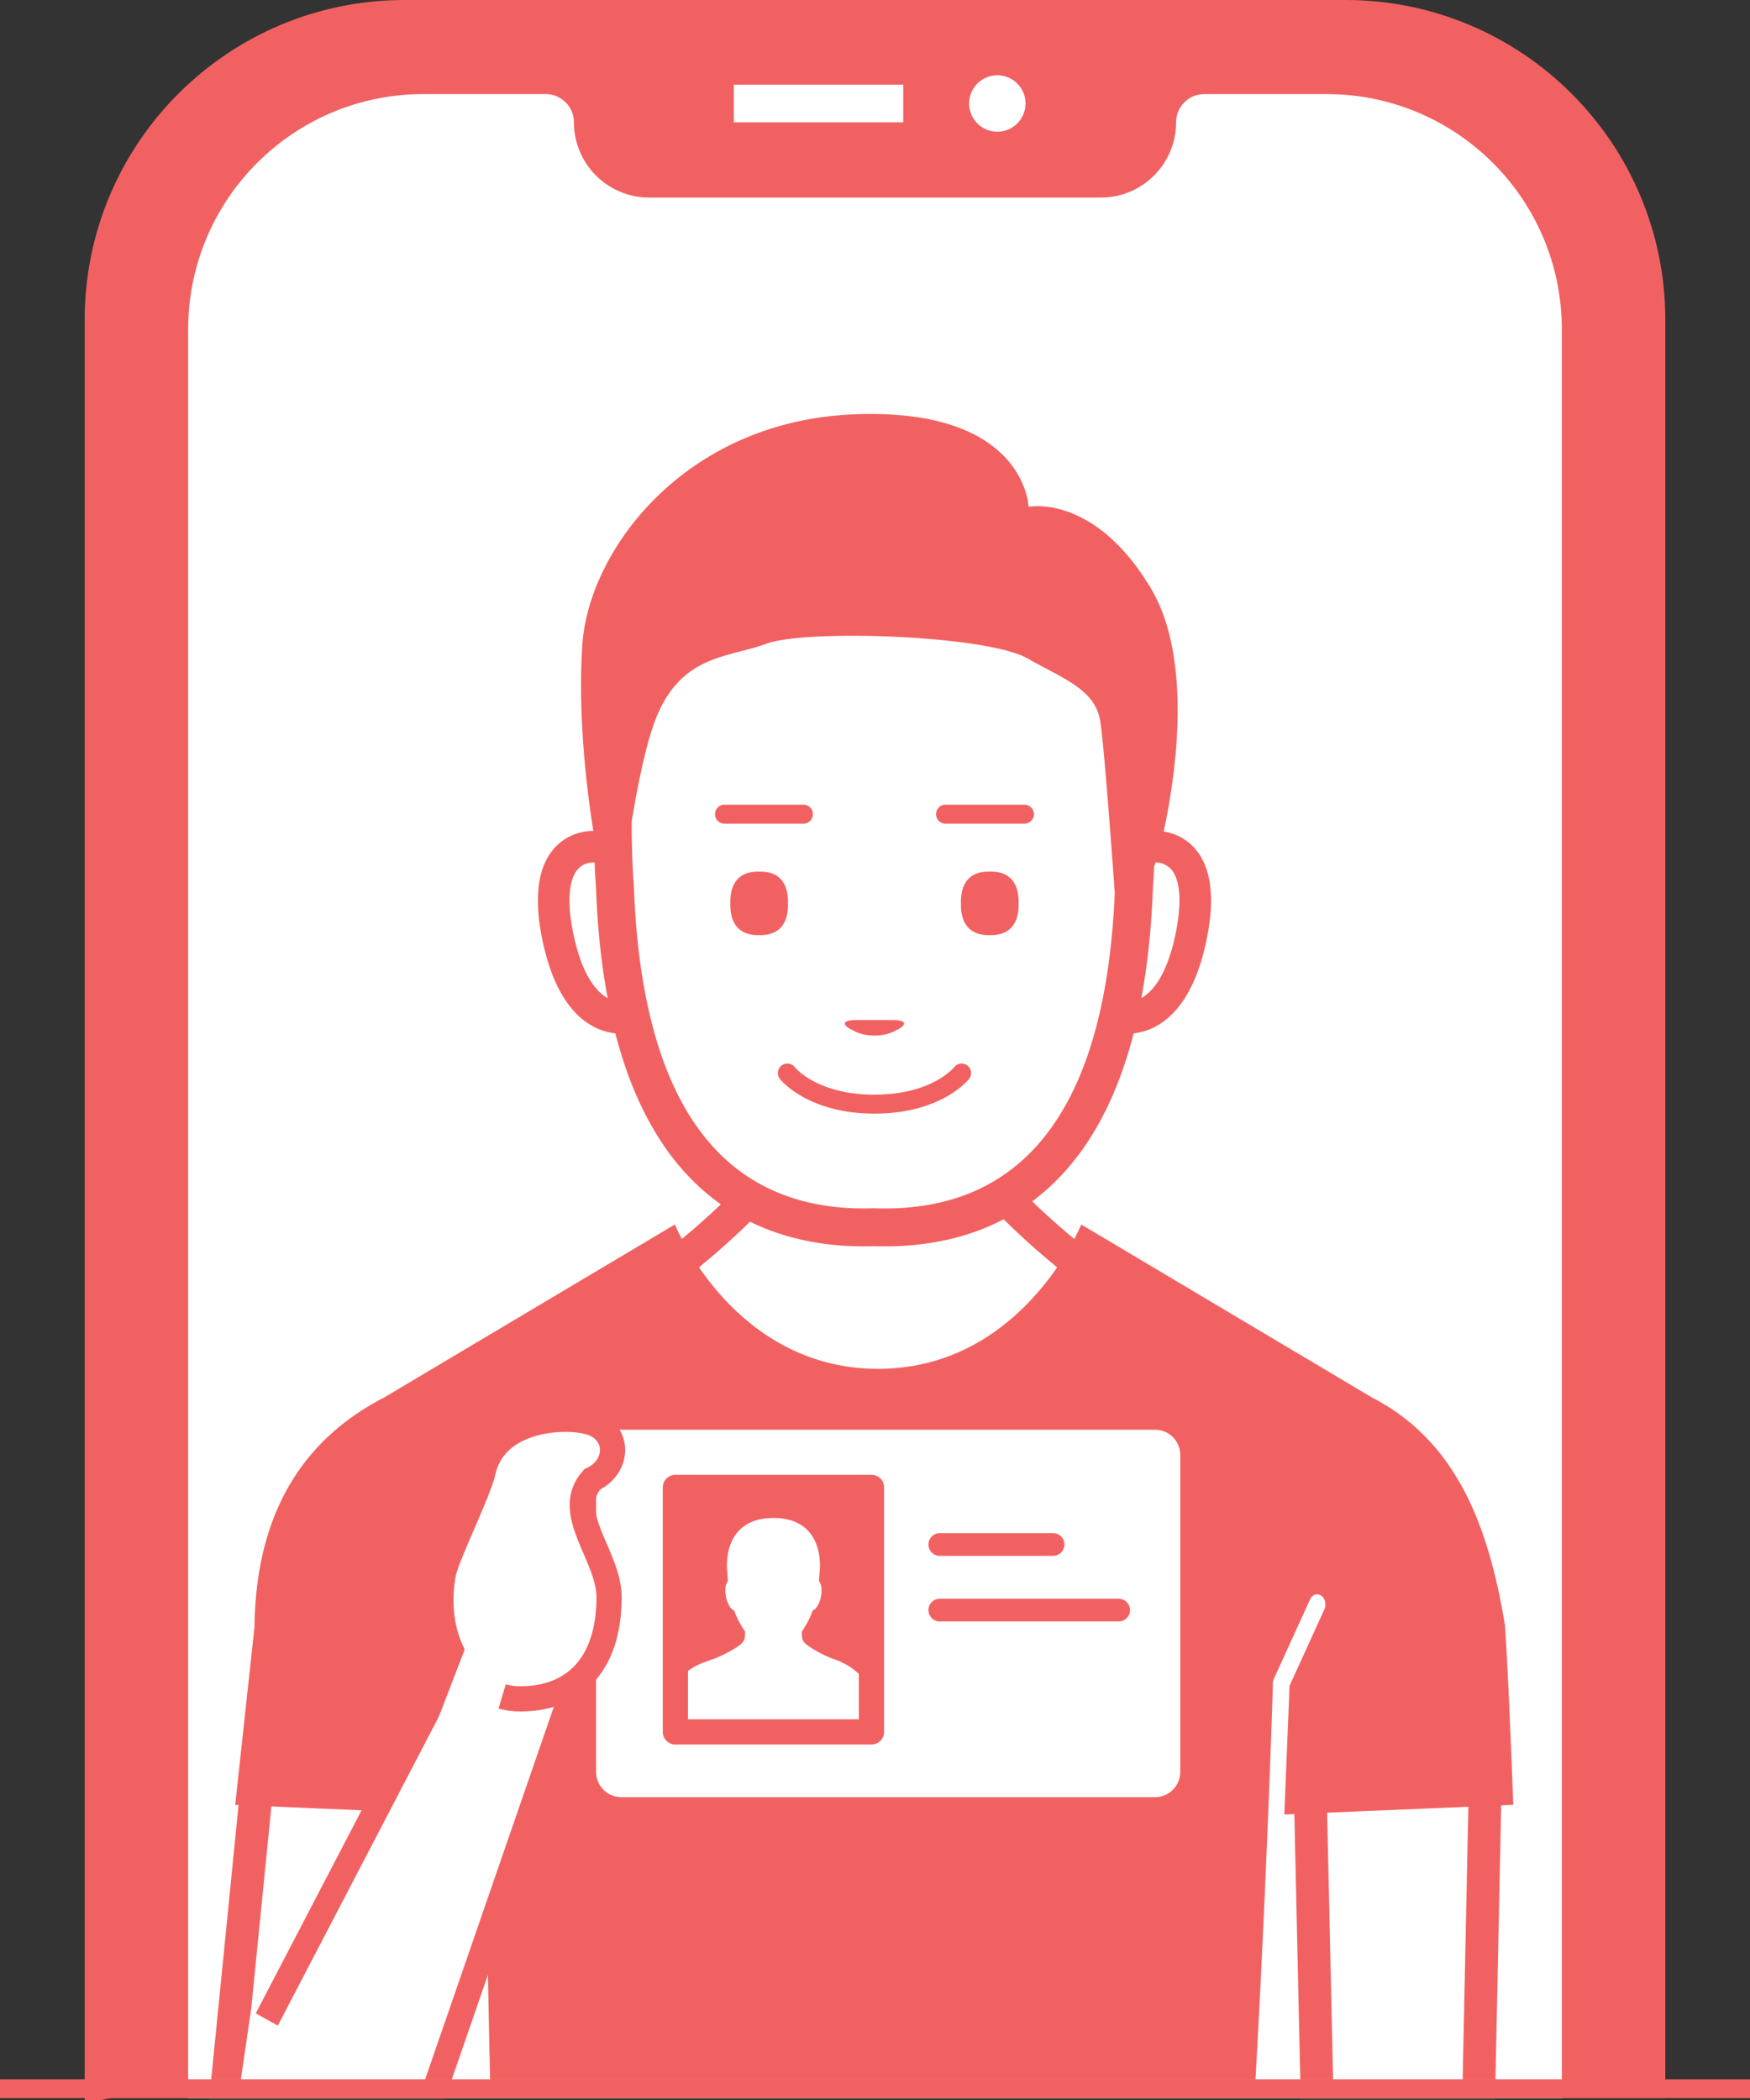
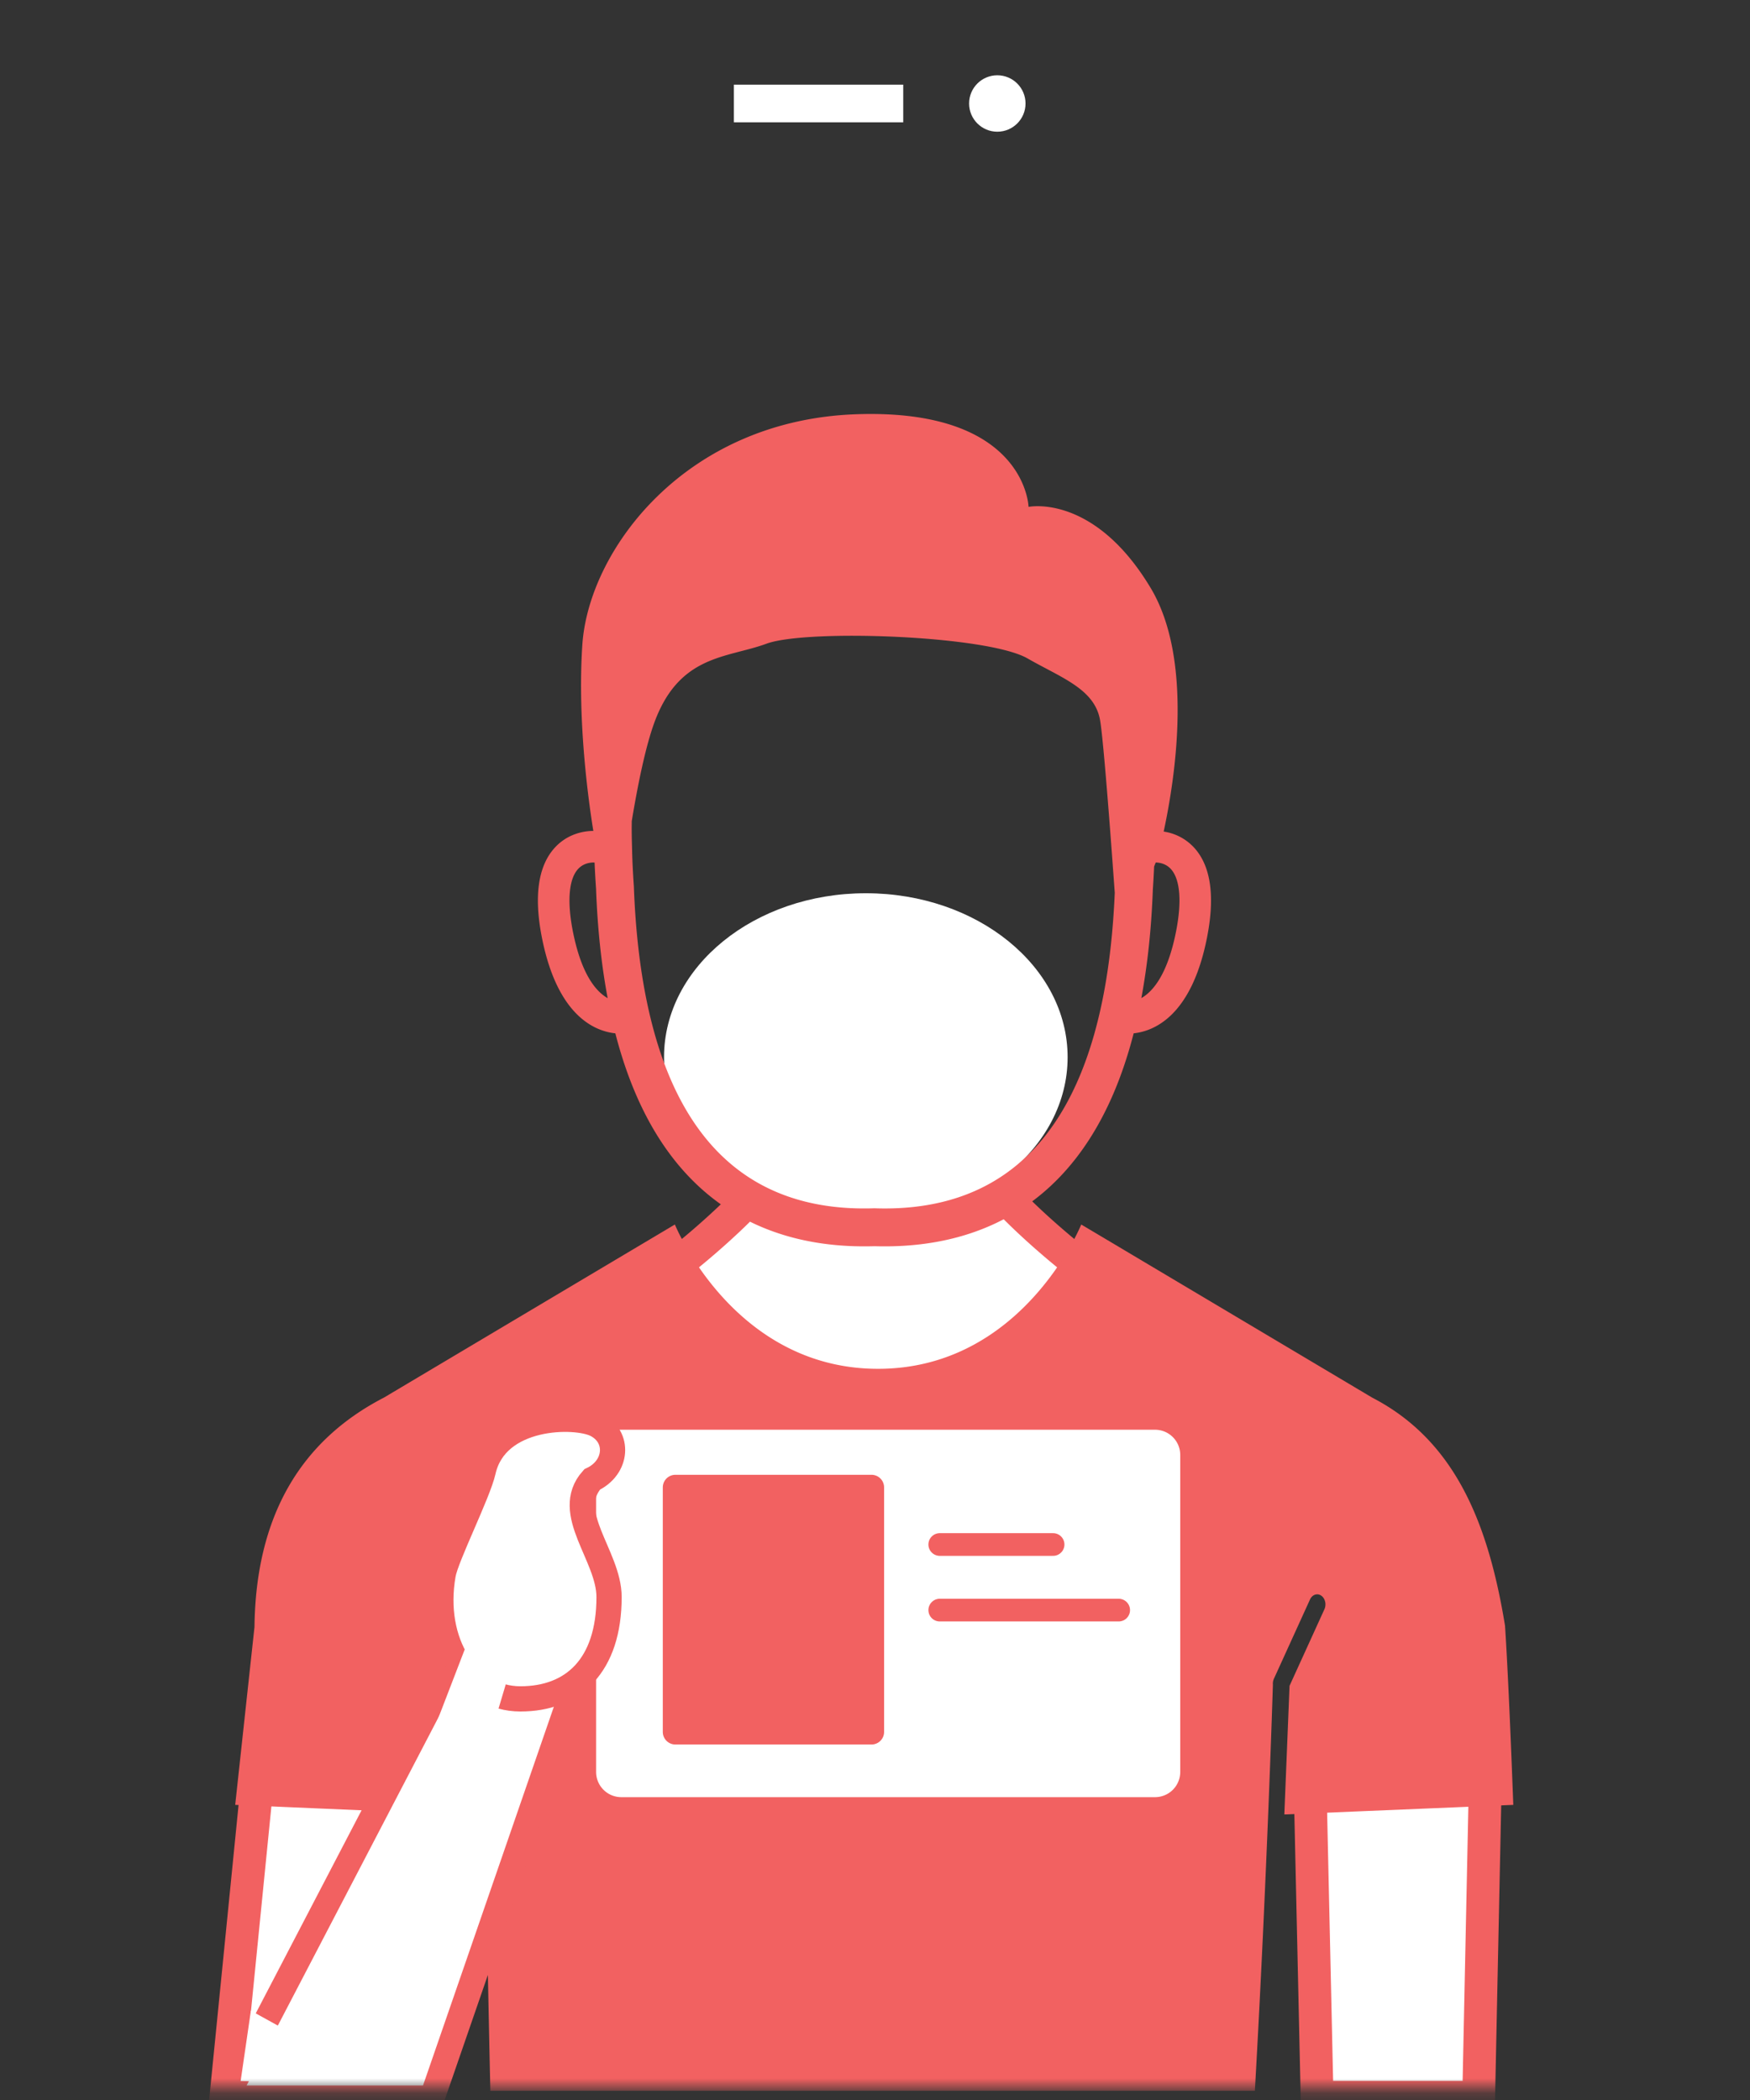
<svg xmlns="http://www.w3.org/2000/svg" xmlns:xlink="http://www.w3.org/1999/xlink" width="120" height="144">
  <rect width="100%" height="100%" fill="#333333" stroke="none" />
  <defs>
    <path id="a" d="M0 0h105.806v134.194H0z" />
  </defs>
  <g transform="translate(0 -7)" fill="none" fill-rule="evenodd">
-     <path d="M7.42 149.258h105.16V28.935c0-11.223-9.098-20.322-20.322-20.322H27.742c-11.224 0-20.323 9.099-20.323 20.322v120.323z" stroke="#F26161" stroke-width="3.226" fill="#F26161" />
-     <path d="M39.355 15.387c0 2.85 2.31 5.161 5.161 5.161h30.968c2.85 0 5.161-2.31 5.161-5.16 0-1.07.867-1.936 1.936-1.936h8.387c8.908 0 16.129 7.22 16.129 16.129v121.29H12.903V29.581c0-8.908 7.221-16.13 16.13-16.13h8.386c1.07 0 1.936.867 1.936 1.936z" fill="#FFF" />
    <g transform="translate(7.097 16.032)">
      <mask id="b" fill="#fff">
        <use xlink:href="#a" />
      </mask>
      <g mask="url(#b)">
        <g transform="translate(8.387 19.355)">
          <path stroke="#F26161" stroke-width="2.249" fill="#FFF" d="M2.375 91.673h13.837l-3.748 23.81H0zM74.3 91.673h12.108l-.496 23.748H74.83zM58.601 58.353c-2.492-1.942-5.82-4.988-6.502-6.432-.34-.718-.558-2.815-.783-6.44a248.478 248.478 0 01-.213-3.956 16.582 16.582 0 01-12.753 0l-.03.634c-.058 1.17-.118 2.279-.183 3.323-.226 3.623-.445 5.721-.784 6.438-.683 1.445-4.013 4.493-6.502 6.433 2.685 4.682 8.19 9.457 13.875 9.457 5.686 0 11.19-4.775 13.875-9.457z" />
          <path d="M30.794 55.58s.112.276.341.73c1.15 2.282 5.304 9.165 13.591 9.165 8.286 0 12.44-6.882 13.591-9.165.229-.454.341-.73.341-.73l2.382 1.416L78.609 67.45c5.727 2.96 7.974 8.699 9.108 15.636.16 2.429.35 6.525.568 12.29l-15.7.657.357-8.82 2.39-5.248c.151-.334.053-.754-.22-.939-.273-.185-.618-.065-.769.269l-2.474 5.434a.811.811 0 00-.069.396c-.008.36-.42 13.513-1.236 27.857H18.14c-.314-13.822-.476-26.953-.486-27.78v-.077a.824.824 0 00-.07-.396l-2.474-5.434c-.152-.334-.496-.454-.769-.269s-.371.605-.22.939l2.39 5.249c-.064.898-.318 4.528-.542 8.819L3.8 95.511l-3.156-.135L1.966 83.18c.088-7.59 3.15-12.772 8.878-15.732l17.569-10.453 2.38-1.416z" fill="#F26161" />
          <path d="M25.392 71.382v21.735c0 .955.774 1.73 1.73 1.73h36.595a1.73 1.73 0 001.73-1.73V71.382a1.73 1.73 0 00-1.73-1.73H27.12a1.73 1.73 0 00-1.73 1.73z" fill="#FFF" />
          <path fill="#F26161" d="M30.829 90.372h13.446V73.606H30.829z" />
-           <path d="M37.552 75.702c1.103 0 1.94.34 2.49 1.012.865 1.06.693 2.557.671 2.72-.008.194-.023.389-.042.592.198.229.216.683.134 1.085-.085.416-.285.83-.563.942-.152.424-.34.811-.562 1.154-.061.102-.121.196-.179.28a1.67 1.67 0 00.01.353l.003.038.001.015a.553.553 0 00.032.136.23.23 0 01.007.025c.097.238.363.41.599.563.437.283.904.5 1.263.657.092.04.193.076.301.114.224.078.455.16.649.298l-.098-.062c.995.423 1.64 1.328 1.64 1.328l.21 3.31-13.237-.221s-.21-1.986.21-3.089c.313-.821 1.443-1.276 1.998-1.454.097-.04.198-.075.297-.11.108-.038.21-.074.301-.114.173-.076.37-.165.578-.27.224-.111.458-.24.685-.387.236-.153.502-.325.599-.563a.22.22 0 01.007-.026.526.526 0 00.033-.15l.004-.04c.015-.183.019-.3.01-.352a4.658 4.658 0 01-.186-.29 5.544 5.544 0 01-.556-1.143c-.278-.112-.478-.526-.563-.942-.082-.402-.064-.856.135-1.085-.02-.203-.034-.398-.043-.592-.022-.163-.194-1.66.672-2.72.55-.671 1.387-1.012 2.49-1.012z" fill="#FFF" />
          <path stroke="#F26161" stroke-width="1.73" stroke-linejoin="round" d="M30.829 90.372h13.446V73.606H30.829z" />
          <path d="M48.957 77.522h7.77M48.957 82.02h12.268" stroke="#F26161" stroke-width="1.557" stroke-linecap="round" stroke-linejoin="round" />
          <ellipse fill="#FFF" cx="43.887" cy="44.107" rx="13.837" ry="11.243" />
          <g fill="#F26161">
            <path d="M23.808 35.529c-.405-2.026-.3-3.54.294-4.266.375-.458.891-.507 1.123-.508.021.003.042.003.062.004.025.59.058 1.187.101 1.794.102 2.8.38 5.285.796 7.505-.776-.44-1.786-1.583-2.376-4.53m35.762 6.924c-2.235 7.987-7.046 12.027-14.381 12.028h-.003c-.22 0-.44-.004-.665-.012h-.083c-7.703.249-12.74-3.782-15.045-12.016a32.671 32.671 0 01-.524-2.165c-.483-2.338-.781-4.962-.887-7.875-.04-.558-.07-1.107-.095-1.65a55.666 55.666 0 01-.033-1.082c-.01-.363-.02-.727-.021-1.083-.002-.23.002-.452.003-.677.418-2.52.918-4.951 1.484-6.575 1.697-4.872 5.016-4.583 7.757-5.593 2.743-1.01 15.13-.577 17.898 1.01 2.326 1.335 4.617 2.093 4.979 4.258.16.963.434 4.238.69 7.577l.081 1.083.081 1.082.151 2.07c-.118 2.745-.406 5.23-.864 7.455a32.677 32.677 0 01-.523 2.165m3.21-2.398c.41-2.207.687-4.675.788-7.455.038-.531.064-1.052.088-1.57l.11-.273c.205.001.717.052 1.09.507.595.725.7 2.24.295 4.266-.588 2.94-1.596 4.085-2.371 4.525m1.531-11.418c.79-3.673 2.053-11.798-.895-16.709-3.896-6.495-8.37-5.556-8.37-5.556S54.866-.412 43.175.02c-11.69.434-18.293 9.31-18.727 15.804-.353 5.304.45 10.895.754 12.767h-.005c-.512 0-1.808.127-2.769 1.3-1.043 1.272-1.293 3.312-.743 6.062 1.07 5.349 3.635 6.372 5.026 6.517 3.04 11.817 10.601 14.608 17.058 14.607.234 0 .471-.003.71-.01.239.007.474.01.708.01h.002c6.461 0 14.029-2.795 17.064-14.608 1.392-.147 3.952-1.175 5.02-6.516.55-2.75.301-4.79-.742-6.063a3.525 3.525 0 00-2.22-1.254" />
-             <path d="M38.55 33.557c.032-1.447-.662-2.213-1.977-2.177-1.314-.036-2.01.73-1.977 2.177-.034 1.448.663 2.213 1.977 2.178 1.315.035 2.009-.73 1.977-2.178M52.386 31.38c-1.314-.036-2.01.73-1.977 2.177-.032 1.448.663 2.213 1.977 2.178 1.315.035 2.01-.73 1.977-2.178.032-1.447-.663-2.213-1.977-2.177M42.908 42.22l.261.131c.076.039.16.071.245.1.636.228 1.494.228 2.13 0a2.01 2.01 0 00.245-.1l.262-.132c.72-.363.583-.66-.308-.66h-2.528c-.89 0-1.028.297-.307.66M49.945 44.79c-.063.077-1.571 1.885-5.465 1.885-3.89 0-5.4-1.805-5.465-1.885a.649.649 0 00-1.02.806c.076.096 1.915 2.378 6.485 2.378s6.408-2.282 6.484-2.378a.65.65 0 00-1.02-.806M40.258 27.443a.65.65 0 00-.65-.65h-5.413a.65.65 0 000 1.3h5.413c.359 0 .65-.291.65-.65M54.763 26.793h-5.412a.65.65 0 100 1.3h5.412a.65.65 0 100-1.3" />
          </g>
          <path stroke="#F26161" stroke-width="1.73" fill="#FFF" d="M16.915 83.024L0 115.484h14.138L24.86 84.449z" />
          <path d="M20.2 88.108c3.595 0 6.08-2.265 6.08-6.984 0-2.828-3.191-5.784-1.16-8.063 1.734-.818 1.895-2.931.272-3.76-1.406-.716-6.86-.716-7.743 3.193-.342 1.514-2.529 5.852-2.744 7.07-.83 4.705 1.7 8.544 5.295 8.544z" stroke="#F26161" stroke-width="1.73" fill="#FFF" />
          <path fill="#FFF" d="M1.72 109.489l4.554 2.517-1.771 2.384-3.486-.08zM19.672 85.516l-1.32 4.427-3.87-.289 2.552-6.63z" />
        </g>
      </g>
    </g>
    <path fill="#FFF" d="M50.323 12.806h11.613v2.581H50.323z" />
    <circle fill="#FFF" cx="68.387" cy="14.097" r="1.935" />
-     <path fill="#F26161" d="M0 149.581h120v1.29H0z" />
  </g>
</svg>